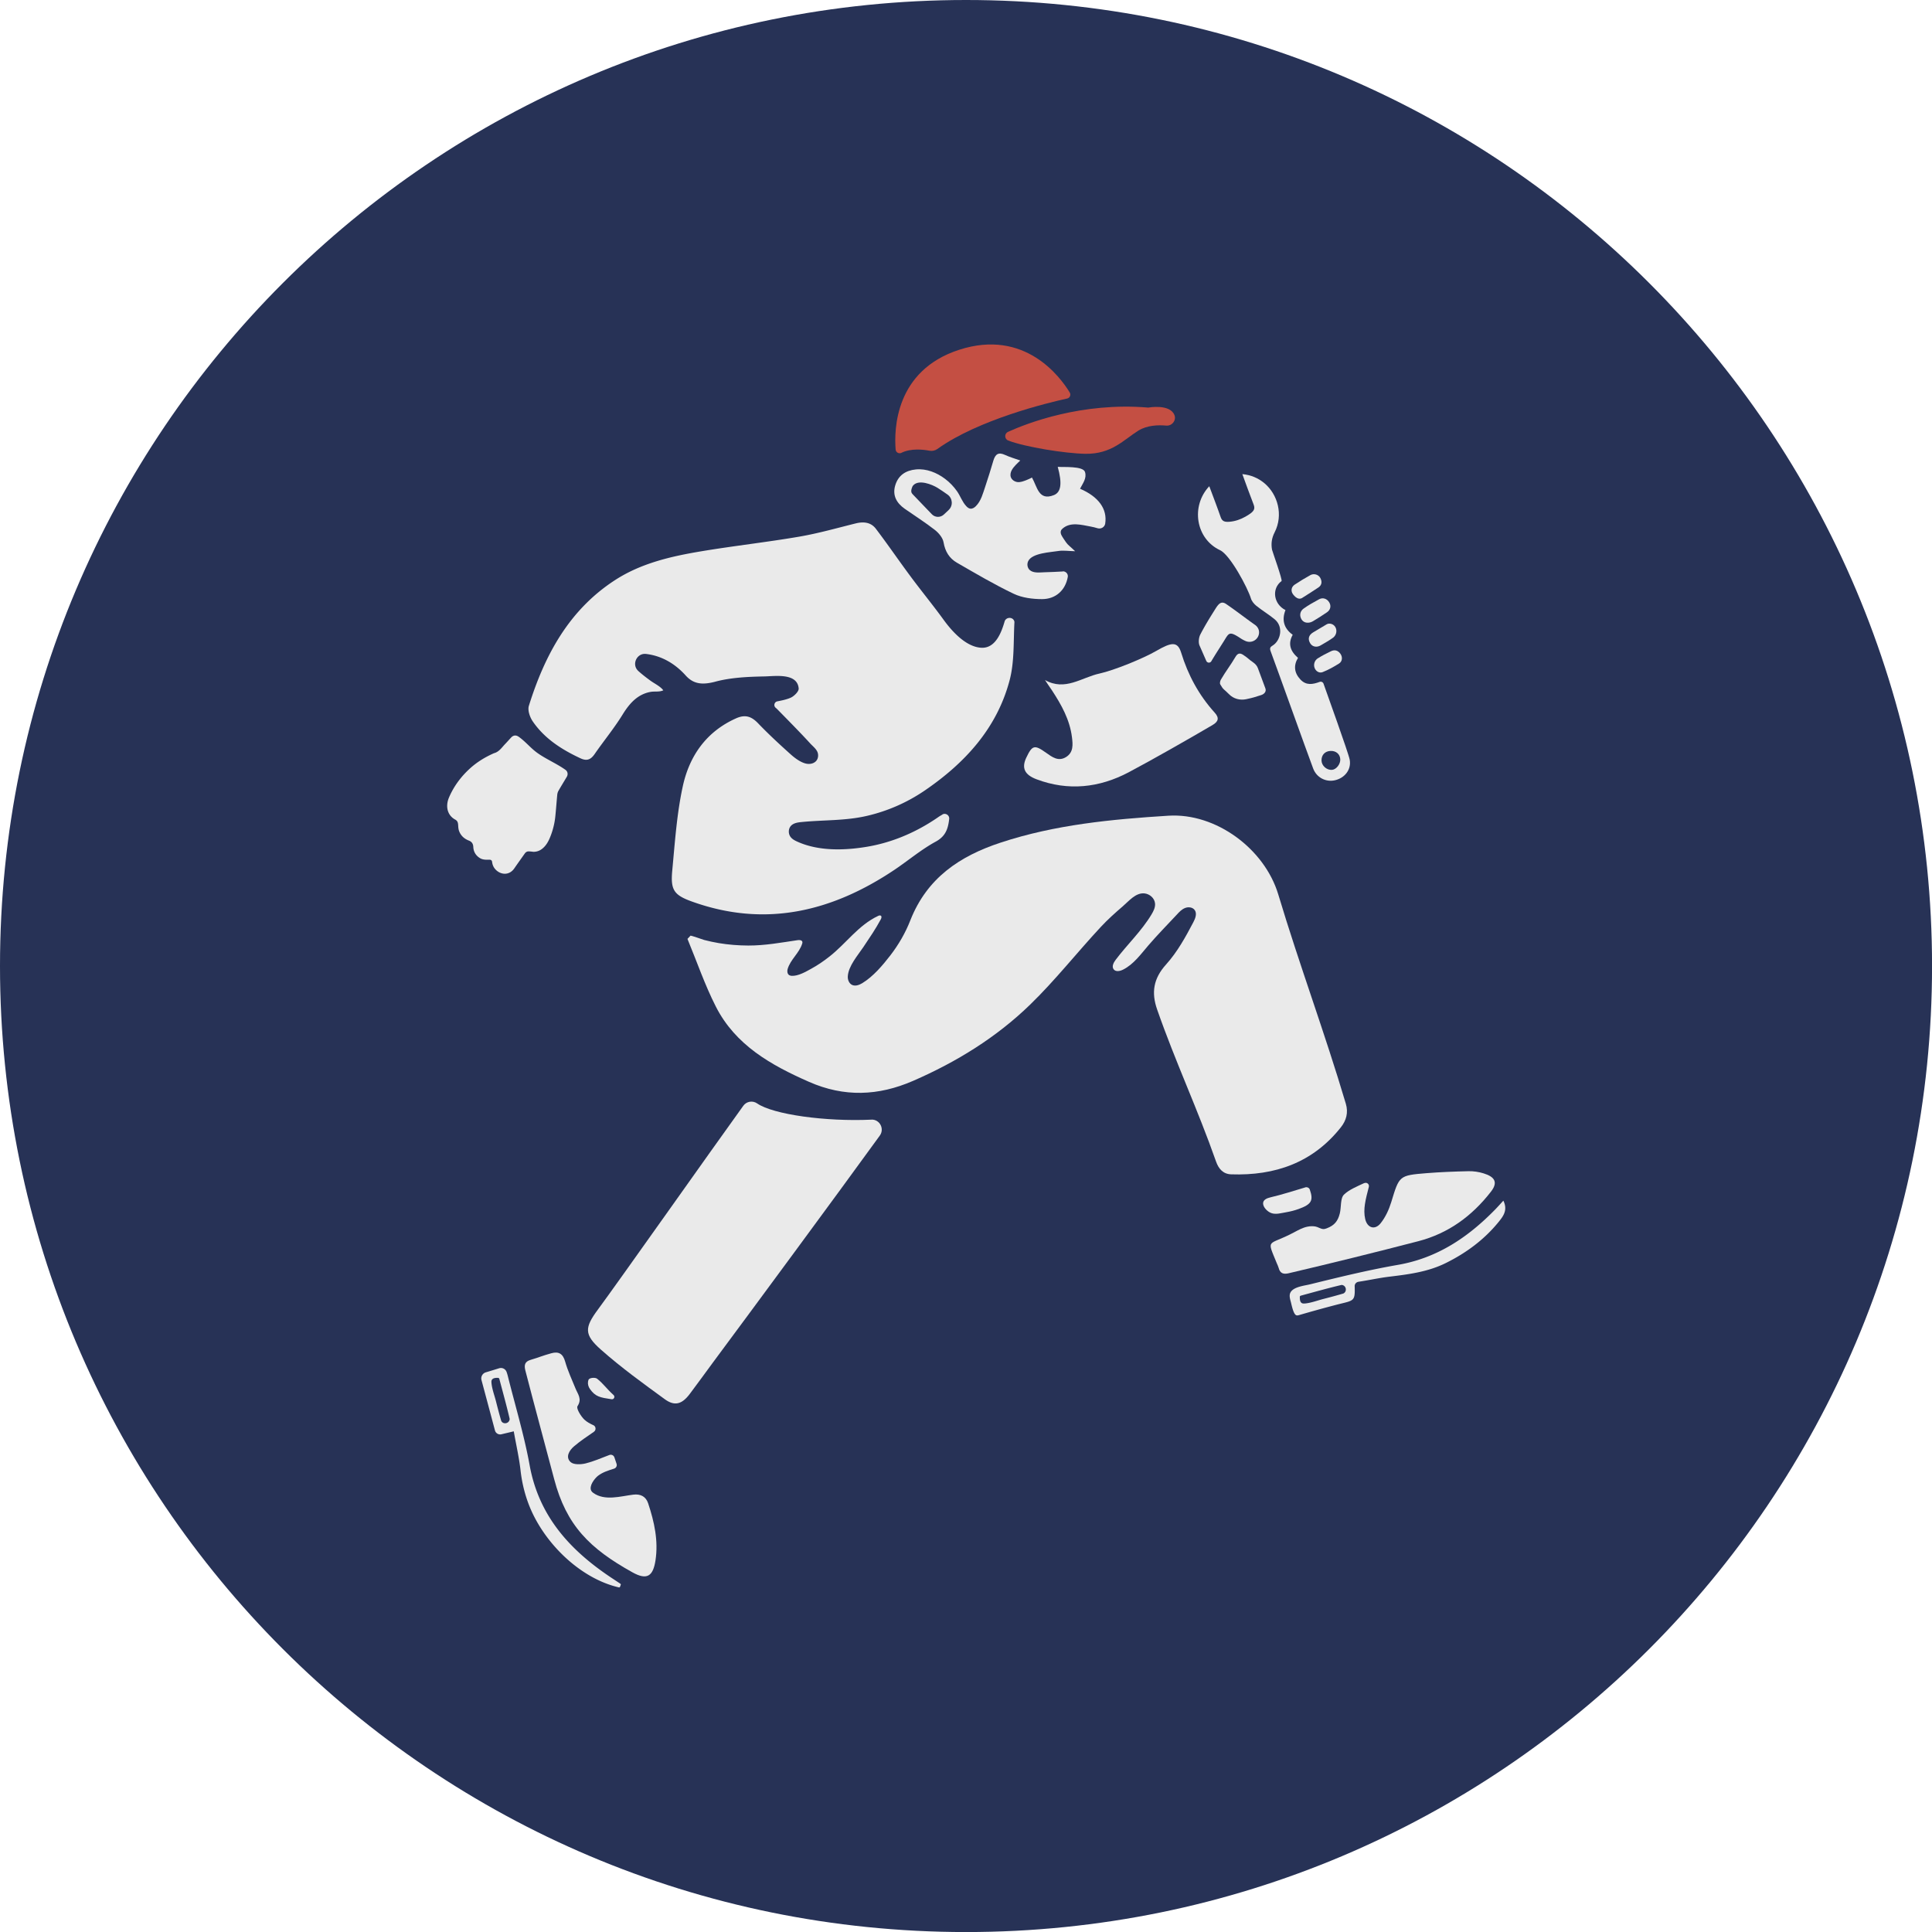
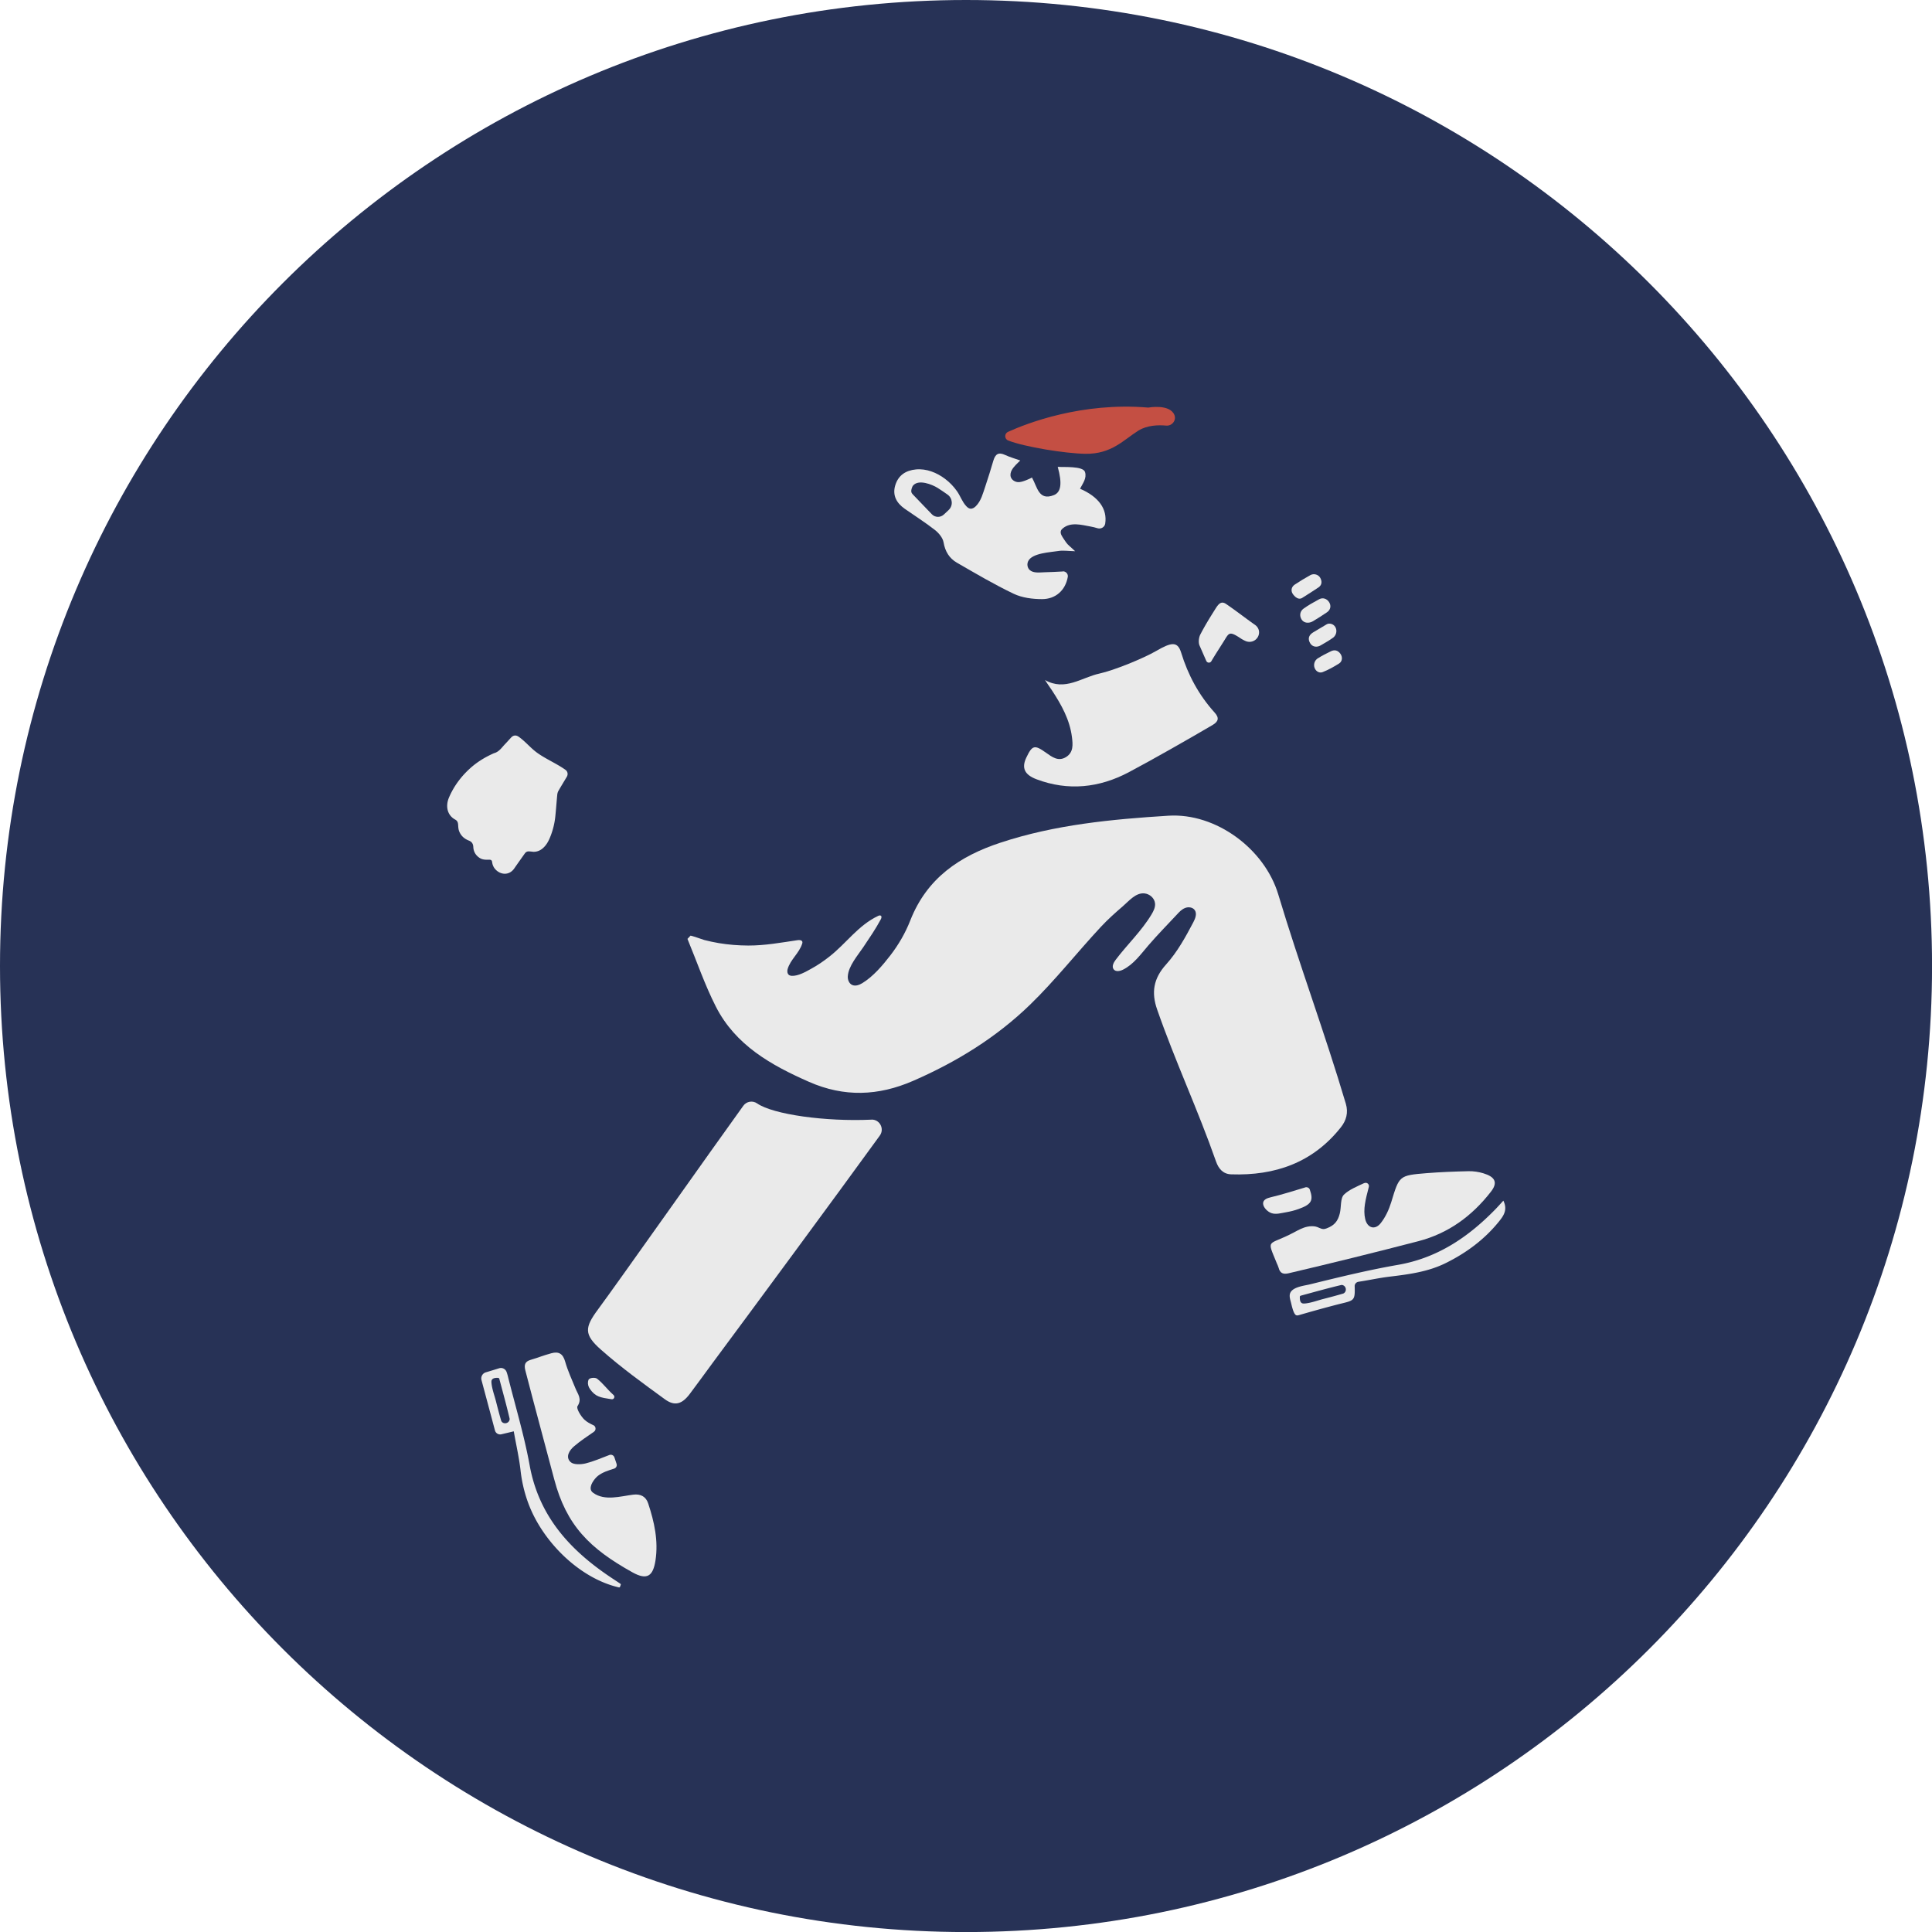
<svg xmlns="http://www.w3.org/2000/svg" data-bbox="0 0 413.1 413.1" viewBox="0 0 413.09 413.09" data-type="color">
  <g>
    <path fill="#273256" d="M413.1 206.55c0 114.074-92.476 206.55-206.55 206.55S0 320.624 0 206.55 92.476 0 206.55 0 413.1 92.476 413.1 206.55" data-color="1" />
-     <path d="M326.06 254.45a5.2 5.2 0 0 0-1.28-1.64c-.05-.49-.14-.98-.29-1.45-.81-2.56-2.94-4.54-5.84-5.41-1.55-.47-3.2-.7-4.78-.67-3.71.08-6.58.21-9.29.43-4.78.39-7.33 1.06-9.1 3.19a5.87 5.87 0 0 0-5.96-.59l-.68.31c-.26.12-.53.24-.79.37-.24-.32-.48-.67-.71-1.07 1.2-1.12 2.34-2.34 3.4-3.68 2.27-2.87 2.97-6.32 1.96-9.71-1.68-5.67-3.28-10.37-4.95-16.05-2.79-9.47-6.62-19.11-9.51-28.73-3.68-12.27-16.33-21.28-28.75-20.5-1.83.11-3.71.24-5.62.39 5.33-2.82 13.64-7.59 17.97-10.13 2.48-1.46 3.32-3.34 3.58-4.73h.21c.85 0 1.58-.13 2.14-.28.6-.16 1.47-.2 2.4-.25.44-.02.92-.05 1.42-.09 1.79 4.96 3.56 9.86 4.35 11.97 1.38 3.68 4.78 5.97 8.53 5.97.7 0 1.41-.08 2.12-.24 4.87-1.12 7.92-5.55 7.09-10.31-.19-1.07-.94-3.42-4.92-14.57-.19-.54-.36-1.02-.5-1.41a6.52 6.52 0 0 0 2.24-4.14 6.78 6.78 0 0 0-.97-4.34c.41-1.23.47-2.57.14-3.88-.21-.82-.57-1.56-1.04-2.23.3-1.57.04-3.25-.85-4.75-.38-.64-.85-1.2-1.38-1.67a7.3 7.3 0 0 0-.78-2.65c-.82-1.59-2.28-2.79-4.01-3.32a6.7 6.7 0 0 0-3.82-.02c-.15-.46-.3-.9-.43-1.28-.12-.36-.23-.67-.3-.89 0-.05.03-.12.08-.22 2.91-5.65 1.45-12.74-3.47-16.85-2.13-1.78-4.65-2.83-7.49-3.12-1.77-.18-3.52.56-4.61 1.97-.28.36-.5.74-.68 1.15-.4-.2-.84-.35-1.29-.45a5.19 5.19 0 0 0-4.79 1.52 14.04 14.04 0 0 0-3.59 12.25c.79 4.17 3.37 7.61 7.09 9.49.37.36.84 1.02 1.34 1.8-1.58.55-2.95 1.61-3.84 3.03l-.12.2c-1.12 1.78-2.26 3.63-3.31 5.58-3.08-.74-5.97.93-7.76 1.97-2.44 1.42-8.19 3.72-10.61 4.24-1.48.32-2.81.84-3.98 1.29-2.63 1.02-3.23 1.11-4.03.65a5.17 5.17 0 0 0-4.2-.41c.08-1.35.12-2.69.15-4.01.03-1.12.05-2.17.11-3.22v-.02c.25 0 .49.02.75.02h.02c5.36 0 9.61-3.62 10.58-8.99.16-.88.13-1.77-.09-2.61a5.2 5.2 0 0 0 1.32-1.87c.22-.54.35-1.09.38-1.65h.02c1.22 0 2.42-.34 3.47-1.01a6.38 6.38 0 0 0 2.89-4.42c.62-4.02-.91-7.7-4.18-10.42.02-.25.03-.51.03-.77 3.14-.9 5.38-2.55 7.18-3.87.61-.44 1.18-.86 1.7-1.19.39-.25 1.39-.44 2.74-.32 2.37.22 4.74-.84 6.17-2.76s1.75-4.37.87-6.57c-1.78-4.42-6.65-5.39-10.6-4.86a63.6 63.6 0 0 0-11.71.23q-.18-.48-.45-.93c-5.14-8.46-15.62-15.9-29.62-11.39-13.9 4.48-17.99 16.71-17.18 26.67.1 1.19.54 2.3 1.26 3.21-.49.78-.88 1.64-1.16 2.58a9.3 9.3 0 0 0-.25 4.37c-1.39-.26-2.91-.21-4.5.19-.93.23-1.85.47-2.78.71-3.09.8-6 1.55-8.94 2.05-3.52.6-7.16 1.11-10.68 1.6-3.29.46-6.7.94-10.07 1.49-6.87 1.14-14.12 2.77-20.58 6.97-9.62 6.25-16.14 15.67-20.51 29.65-.33 1.06-.39 2.15-.26 3.2-.83.33-1.6.85-2.27 1.54-.26.27-.51.54-.76.82-.19.21-.38.42-.57.62-.21.22-.41.45-.61.67a1 1 0 0 0-.08.1c-.21.09-.38.17-.5.22l-.06.03c-2.23 1.03-4.21 2.32-5.91 3.84-2.58 2.31-4.54 5.02-5.84 8.06-1.55 3.63-.79 7.5 1.75 9.96.06.26.13.54.23.83.59 1.74 1.69 3.2 3.19 4.25.59 1.82 1.81 3.37 3.53 4.41.53.32 1.05.55 1.55.71.16.22.33.44.52.65 1.55 1.74 3.68 2.72 5.91 2.72.16 0 .31 0 .47-.01 2.33-.14 4.45-1.37 5.82-3.36.32-.47.65-.93.98-1.39 1.45-.19 2.77-.76 3.95-1.7 1.95-1.54 2.87-3.53 3.4-4.9.7-1.8 1.14-3.65 1.33-5.49q.135-1.335.24-2.67l.12-1.4c.25-.43.51-.87.77-1.3.21-.35.42-.7.62-1.04.23-.38.41-.78.55-1.18 2.01-.26 3.83-1.42 5.22-3.43.71-1.02 1.45-2.03 2.24-3.09 1.3-1.75 2.64-3.56 3.85-5.53.27-.43 1.08-1.76 1.9-2.26.17-.11.36-.18.55-.22h.28c.83-.01 2.23-.03 3.76-.74.88-.41 1.62-1.05 2.14-1.85 1.71.79 3.41.96 4.83.89-5.11 3.59-8.54 8.93-10.01 15.67-1.16 5.3-1.64 10.68-2.1 15.87-.08.93-.17 1.86-.25 2.79-.52 5.49.97 8.74 5.19 10.94l-.57.61a5.17 5.17 0 0 0-1.01 5.52c.61 1.47 1.21 3.01 1.79 4.49 1.33 3.4 2.7 6.92 4.44 10.33 2.89 5.68 7.08 9.71 11.79 12.85a7.25 7.25 0 0 0-5.49 3.03c-2.93 4.06-8.39 11.75-14.17 19.88-7.11 10.01-14.46 20.37-16.88 23.63-1.51 2.04-3.1 4.44-3.14 7.34-1.24-.3-2.61-.27-4.05.13-1.33.37-2.64.77-3.9 1.16-.77.24-1.55.47-2.32.7q-1.005.3-1.83.81c-.67-.07-1.36-.01-2.04.2l-5.31 1.62c-2.66.81-4.2 3.59-3.49 6.28l3.5 13.11a5.16 5.16 0 0 0 4.61 3.82c.18.99.33 1.95.44 2.88.41 3.67 1.36 7.15 2.81 10.34 4.27 9.36 13.18 17.06 22.16 19.14a5.44 5.44 0 0 0 3.07-.16c.04-.02.09-.03.13-.05.2-.08.39-.17.58-.26.51-.27 1.14-.72 1.69-1.43h.34c1.59 0 2.86-.44 3.79-.94 1.7-.92 3.87-2.9 4.53-7.15.87-5.62-.48-10.77-1.76-14.62-1.02-3.09-3.5-5.06-6.59-5.4.21-1.02.14-2.1-.19-3.1l-.46-1.37a6 6 0 0 0-3.14-3.51c-.22-.1-.44-.19-.67-.27.05-.4.06-.8.02-1.2-.02-.29-.07-.58-.14-.86a5.68 5.68 0 0 0 3.58-3.08c1.02.75 2.04 1.49 3.06 2.23l.12.09c1.83 1.33 3.6 1.88 5.25 1.88 2.97 0 5.52-1.8 7.23-4.06 1.04-1.38 2.07-2.78 3.05-4.13.64-.88 1.29-1.76 1.94-2.64 7.4-9.97 26.09-35.27 35.73-48.58 1.66-2.3 1.86-5.28.51-7.78-.1-.18-.2-.35-.31-.51q2.385-.675 4.77-1.71c10.62-4.61 19.31-10.29 26.57-17.34 3.28-3.18 6.28-6.6 9.19-9.93.23.71.58 1.34.99 1.87 1.74 2.23 4.68 2.92 7.54 1.87 0 1.68.32 3.42.95 5.22 3.91 11.22 8.67 21.32 12.6 32.54 1.33 3.81 4.22 6.06 7.92 6.19.53.02 1.05.03 1.57.03h.3c-.21.64-.31 1.28-.32 1.89-.04 2.46 1.24 4.68 2.88 6.15-.03.07-.07.14-.11.22-1.09 2.7-.12 5.03.91 7.5.15.37.32.78.51 1.24.07.17.14.33.22.5l.02.04c.32 1.13.86 2.1 1.57 2.86-.08 1.3.22 2.4.4 3.06.02.08.04.17.07.28.39 1.62.98 4.06 3.16 5.5.71.47 1.76.93 3.12.93.57 0 1.2-.08 1.88-.28 3.01-.88 5.53-1.57 7.92-2.19l.08-.02c2.52-.65 4.7-1.21 6.25-3.4.5-.7.82-1.41 1.02-2.14.93-.1 1.83-.19 2.71-.24 5.47-.3 10.12-1.44 14.23-3.47 5.26-2.61 9.62-6.01 12.96-10.12 1.13-1.39 4.14-5.09 1.67-10.13Z" fill="#273256" data-color="1" />
    <path d="M147.6 200.07c.11-.11 2.65.83 2.96.91 1.03.27 2.08.49 3.13.67 2.08.35 4.19.51 6.3.52 3.6.01 7.01-.63 10.55-1.15.4-.06.93-.02 1.02.37.03.12 0 .25-.04.37-.63 2.04-2.53 3.4-3.12 5.46-.13.45-.06 1.02.34 1.28.17.1.37.14.56.15 1.37.06 2.96-.86 4.12-1.5 1.38-.75 2.68-1.64 3.91-2.61 3.63-2.84 6.15-6.68 10.42-8.7.19-.09.42-.17.59-.05.23.17.12.52-.01.77-1.11 2.08-2.45 4.02-3.76 5.98-1.17 1.74-3.19 4.04-3.3 6.24-.04.72.28 1.52.94 1.82.69.31 1.5.01 2.15-.38 2.34-1.42 4.36-3.81 6.02-5.96 1.76-2.29 3.22-4.81 4.27-7.5 3.56-9.03 10.54-13.71 19.28-16.59 11.66-3.85 23.77-5 35.9-5.76 10.15-.63 20.55 7.08 23.48 16.83 4.59 15.28 9.91 29.47 14.45 44.76.56 1.9.1 3.57-1.06 5.03-6 7.58-14.08 10.38-23.47 10.06-1.75-.06-2.69-1.23-3.22-2.73-3.93-11.21-8.69-21.3-12.6-32.52-1.25-3.58-.83-6.59 1.93-9.64 2.39-2.65 4.16-5.87 5.81-9.01.43-.81.83-1.85.3-2.6-.44-.62-1.36-.73-2.06-.45-.71.28-1.25.85-1.76 1.41-2.04 2.19-4.15 4.33-6.1 6.6-1.61 1.87-3.14 4.04-5.4 5.17-.65.33-1.56.52-2.01-.06-.46-.59-.03-1.44.42-2.03 2.49-3.3 5.55-6.17 7.67-9.71.44-.73.85-1.55.75-2.39-.12-1.11-1.15-2-2.27-2.11-1.86-.18-3.32 1.64-4.6 2.74-1.63 1.4-3.24 2.84-4.71 4.42-5.11 5.49-9.76 11.42-15.13 16.63-7.23 7.02-15.76 12.27-25.03 16.3-7.43 3.23-14.73 3.51-22.23.21-8.14-3.58-15.74-7.85-19.94-16.11-2.36-4.64-4.06-9.63-6.06-14.46l.61-.65Z" fill="#eaeaea" data-color="2" />
    <path d="M186.31 239.39c1.78-.08 2.86 1.96 1.81 3.41-9.34 12.89-27.89 38.03-35.69 48.53-1.66 2.24-3.28 4.51-4.96 6.73-1.65 2.18-3.2 2.66-5.32 1.12-4.67-3.4-9.37-6.8-13.69-10.63-3.63-3.22-3.46-4.71-.61-8.56 4.38-5.92 24.47-34.41 31.08-43.56.68-.95 2-1.17 2.96-.5 3.44 2.37 14.63 3.92 24.42 3.47Z" fill="#eaeaea" data-color="2" />
    <path d="M227.23 122.16c.66-.03 1.19.55 1.08 1.2-.52 2.88-2.61 4.74-5.5 4.74-2.03 0-4.24-.28-6.04-1.13-4.18-1.99-8.18-4.36-12.19-6.67-1.6-.93-2.5-2.39-2.83-4.33-.16-.96-1.01-1.99-1.82-2.63-2.08-1.63-4.32-3.04-6.49-4.56-1.73-1.22-2.66-2.84-2.03-4.98.64-2.16 2.23-3.22 4.44-3.43 2.23-.21 4.45.68 6.21 2.01.99.74 1.86 1.65 2.57 2.66.72 1.03 1.1 2.26 1.98 3.19.23.25.51.48.85.53.45.06.87-.21 1.19-.53 1.14-1.13 1.52-2.77 2.03-4.25.62-1.82 1.17-3.66 1.72-5.5.43-1.42 1.11-1.85 2.51-1.2 1.02.47 2.11.78 3.24 1.18-.64.62-1.39 1.28-1.82 2.06-.25.45-.37 1.01-.2 1.5.2.57.78.96 1.38 1.05.66.09 1.29-.17 1.89-.39.15-.06 1.27-.53 1.24-.59 1.15 1.97 1.41 5.08 4.7 3.77 1.55-.62 1.79-2.52.82-6.04 1.16.1 5.42-.22 5.83 1.1.42 1.36-.48 2.43-1.06 3.58 3.98 1.71 5.86 4.34 5.38 7.46-.12.75-.89 1.2-1.62.99-.5-.15-1-.28-1.51-.37-1.94-.35-4.21-1.02-5.91.37-.19.15-.37.34-.44.57-.1.31-.01.65.14.94.27.52.64 1 .96 1.49.38.57.99.98 1.95 1.91-1.56-.04-2.59-.21-3.57-.05-1.66.28-5.62.41-6.47 2.18-.3.62-.18 1.43.33 1.89.79.72 2.16.51 3.13.48 1.32-.03 2.64-.1 3.96-.17Zm-24.4-13.11c.99-.92.87-2.52-.23-3.3-.7-.49-1.4-.98-2.12-1.43-1.18-.73-4.02-1.88-5.22-.54-.17.19-.26.44-.33.68-.08.29-.14.6-.03.87.07.17.2.31.33.44 1.34 1.4 2.67 2.8 4.02 4.19.69.71 1.82.74 2.55.06.34-.32.69-.64 1.04-.97Z" fill="#eaeaea" data-color="2" />
-     <path d="M201.5 174.14c.7-.38 1.54.18 1.45.97-.24 2.12-.77 3.69-2.87 4.84-3.11 1.69-5.86 4.03-8.82 6.02-13.38 8.97-27.66 12.43-43.32 6.79-3.87-1.39-4.59-2.5-4.2-6.64.57-6.04.97-12.14 2.26-18.04 1.41-6.44 5-11.63 11.36-14.48 1.98-.89 3.31-.43 4.73 1.05 2.22 2.31 4.58 4.5 6.97 6.64.87.78 2.05 1.67 3.2 1.96.81.21 1.76.05 2.29-.6.37-.46.46-1.1.3-1.67-.24-.82-1.07-1.42-1.62-2.03q-1.155-1.26-2.34-2.49c-1.54-1.61-3.1-3.19-4.66-4.78a6 6 0 0 0-.37-.34c-.52-.42-.3-1.26.35-1.38 1.01-.2 1.94-.39 2.81-.76.77-.33 1.81-1.37 1.75-2-.29-3.38-5.09-2.61-7.35-2.57-3.5.07-7.26.23-10.65 1.17-2.68.67-4.52.45-6.16-1.37-2.26-2.51-5.1-4.21-8.5-4.61-.09-.01-.17-.01-.26-.01-1.74.02-2.7 2.17-1.55 3.47.05.06.11.12.17.18.83.75 1.71 1.42 2.61 2.08.84.61 2.15 1.23 2.74 2.06-.85.4-1.79.18-2.68.33s-1.7.47-2.46.93c-1.53.95-2.64 2.43-3.57 3.94-1.8 2.92-4 5.58-5.95 8.4-.82 1.19-1.64 1.59-3.04.94-4.01-1.87-7.68-4.2-10.22-7.91-.61-.9-1.12-2.37-.82-3.32 3.38-10.81 8.57-20.48 18.4-26.86 5.63-3.66 12.1-5.12 18.61-6.2 6.91-1.15 13.87-1.92 20.77-3.1 4.08-.7 8.08-1.84 12.11-2.84 1.69-.42 3.24-.24 4.29 1.13 2.58 3.39 4.98 6.92 7.53 10.34 2.28 3.07 4.72 6.04 6.96 9.13 1.79 2.47 4.8 5.84 8.11 5.99 2.99.13 4.26-3.27 4.94-5.62 0-.01 0-.02.01-.03.3-.93 1.69-1 2.04-.08.03.09.05.17.05.26-.23 4.18.02 8.52-1.05 12.5-2.75 10.29-9.6 17.69-18.24 23.57a36.5 36.5 0 0 1-12.18 5.33c-4.68 1.1-9.36.86-14.1 1.34-.79.08-1.64.21-2.19.78-.61.64-.63 1.73-.09 2.42.35.46.88.74 1.41.98 4.51 2.05 9.99 1.91 14.79 1.12 4.71-.77 9.22-2.53 13.29-5.01.72-.44 1.43-.9 2.12-1.38.26-.18.54-.34.86-.52Z" fill="#eaeaea" data-color="2" />
-     <path d="M223.42 145.39c4.3 2.46 7.84-.55 11.68-1.38 3.08-.67 9.38-3.24 12.1-4.82 3.29-1.91 4.59-2.1 5.35.36 1.46 4.77 3.79 9.09 7.16 12.81 1.05 1.16.79 1.94-.48 2.68-4.87 2.86-12.93 7.46-17.91 10.09-6.27 3.31-12.91 4.05-19.7 1.49-2.57-.97-3.22-2.43-2.19-4.61 1.28-2.7 1.76-2.82 4.22-1.07 1.3.92 2.64 1.96 4.3.92 1.59-1 1.45-2.64 1.25-4.24-.47-3.73-2.24-6.9-4.25-9.97-.5-.76-1.04-1.49-1.52-2.26Z" fill="#eaeaea" data-color="2" />
+     <path d="M223.42 145.39c4.3 2.46 7.84-.55 11.68-1.38 3.08-.67 9.38-3.24 12.1-4.82 3.29-1.91 4.59-2.1 5.35.36 1.46 4.77 3.79 9.09 7.16 12.81 1.05 1.16.79 1.94-.48 2.68-4.87 2.86-12.93 7.46-17.91 10.09-6.27 3.31-12.91 4.05-19.7 1.49-2.57-.97-3.22-2.43-2.19-4.61 1.28-2.7 1.76-2.82 4.22-1.07 1.3.92 2.64 1.96 4.3.92 1.59-1 1.45-2.64 1.25-4.24-.47-3.73-2.24-6.9-4.25-9.97-.5-.76-1.04-1.49-1.52-2.26" fill="#eaeaea" data-color="2" />
    <path d="M126.87 304.72c.57.27.63 1.06.11 1.42-1.45 1-2.93 1.98-4.27 3.13-.95.81-1.88 2.26-.71 3.34.65.6 2.22.54 3.25.28 1.67-.42 3.27-1.11 5.04-1.79.44-.17.93.06 1.08.51.17.49.32.95.46 1.37.15.44-.09.9-.53 1.04-1.18.37-2.43.75-3.43 1.52-.75.59-2 2.2-1.44 3.23.1.18.26.32.43.44 2.45 1.76 5.81.71 8.53.37 1.6-.2 2.72.41 3.2 1.87 1.31 3.96 2.21 8.01 1.56 12.21-.52 3.33-1.78 4.28-4.92 2.53-9.18-5.1-14.14-10.06-16.74-19.93-2.02-7.66-4.18-15.55-6.16-23.23-.31-1.21-.09-1.91 1.12-2.27 2.05-.61 2.36-.84 4.42-1.41 1.57-.44 2.49.07 2.97 1.78.56 1.98 1.45 3.87 2.23 5.79.49 1.2 1.42 2.19.41 3.74-.31.47.7 2.14 1.47 2.88.54.51 1.22.86 1.9 1.18Z" fill="#eaeaea" data-color="2" />
    <path d="M291.72 252.97c.52-.25 1.1.23.96.79-.36 1.42-.67 2.56-.84 3.72-.16 1.04-.18 2.16.06 3.17.45 1.92 2.08 2.42 3.3.9 1.03-1.29 1.78-2.92 2.27-4.52 1.72-5.65 1.65-5.71 7.55-6.19 2.99-.24 5.98-.35 8.98-.42 1.06-.02 2.16.14 3.17.45 2.47.75 3.17 1.94 1.6 3.95-4.02 5.16-9.03 8.88-15.52 10.57-9.13 2.37-18.57 4.71-27.75 6.86-1.08.25-1.81.02-2.1-1.14-.09-.34-.26-.66-.4-1-2.24-5.51-1.98-3.6 3.62-6.58.94-.5 1.89-1.04 2.94-1.25.55-.11 1.11-.13 1.67-.04.58.1 1.12.52 1.7.55.26.01.51-.06.76-.16 1.63-.62 2.37-1.53 2.78-3.18.34-1.36.08-3.24.9-4.03 1.11-1.06 2.64-1.67 4.36-2.48Z" fill="#eaeaea" data-color="2" />
    <path d="M132.48 339.41h-.15c-7.99-1.85-15.29-8.87-18.65-16.25-1.26-2.77-2.04-5.75-2.38-8.77-.31-2.74-.94-5.44-1.45-8.35-.96.23-1.76.42-2.65.63-.6.14-1.21-.22-1.37-.82-.94-3.53-1.89-7.08-2.88-10.77-.19-.71.22-1.44.91-1.65.97-.29 1.91-.58 2.88-.88.66-.2 1.35.16 1.58.81.1.28.18.55.25.82 1.59 6.37 3.51 12.69 4.68 19.14 2.02 11.1 8.9 18.4 17.85 24.28.5.33 1 .66 1.49.99.06.04.12.08.14.15.02.06 0 .12-.03.18-.04.12-.09.23-.13.35-.02.05-.04.11-.09.13h-.01Zm-25.8-44.73c-.08-.07-.19-.08-.3-.08-.46 0-1.02.05-1.23.47-.09.17-.08.38-.07.57.11 1.32.63 2.67.96 3.95.35 1.38.71 2.77 1.11 4.14.03.09.07.17.13.25.46.57 1.43.38 1.65-.33a.7.7 0 0 0 .03-.34c-.66-2.82-1.44-5.62-2.18-8.42-.02-.07-.04-.15-.09-.2Z" fill="#eaeaea" data-color="2" />
    <path d="M290.45 274.07c-.47.07-.82.48-.8.95.11 3.32-.17 3-3.79 3.93-2.7.7-5.4 1.45-8.08 2.23-.23.07-.5.13-.7 0-.58-.38-.91-2.18-1.09-2.84-.16-.57-.36-1.28-.13-1.86.55-1.34 3.02-1.57 4.2-1.86 6.24-1.54 12.5-3.07 18.82-4.17 8.45-1.46 15.04-5.92 20.85-11.88.53-.55 1.04-1.12 1.71-1.85 1 2.04-.05 3.36-1.04 4.58-3.07 3.77-6.91 6.6-11.25 8.75-3.84 1.91-7.98 2.43-12.21 2.94-2.18.27-4.25.74-6.47 1.07ZM278 277.09c-.08.08-.08.2-.08.31 0 .47.05 1.04.47 1.24.18.09.38.08.58.07 1.33-.11 2.71-.65 4.01-.98 1.4-.36 2.8-.73 4.19-1.14.09-.03.17-.07.25-.14.58-.47.39-1.45-.33-1.67a.57.57 0 0 0-.34-.02c-2.86.68-5.7 1.48-8.54 2.25-.07.02-.15.04-.2.1Z" fill="#eaeaea" data-color="2" />
    <path d="M279.06 253.88c.41-.12.86.08.99.46.83 2.36.36 3.17-2.38 4.16-.88.32-1.78.54-2.7.7-.98.16-2.12.52-3.1.19-.81-.27-1.73-1.17-1.8-1.99-.07-.85.8-1.21 1.57-1.39 2.48-.58 4.9-1.37 7.43-2.12Z" fill="#eaeaea" data-color="2" />
    <path d="M131.19 298.28c.38.35.08.98-.43.9-2.44-.37-3.45-.53-4.62-2.19-.33-.46-.5-1.04-.41-1.6.04-.24.11-.45.24-.54.37-.3 1.34-.34 1.7-.06 1.37 1.09 1.97 2.09 3.52 3.49" fill="#eaeaea" data-color="2" />
-     <path d="M192.76 96.82c-.55.27-1.21-.08-1.26-.7-.34-4.25-.15-16.9 13.61-21.34 13.98-4.51 21.56 5.76 23.62 9.15.3.5.02 1.15-.55 1.28-4.18.92-18.95 4.48-27.76 10.79-.48.35-1.09.48-1.68.37-1.35-.26-3.95-.55-5.99.44Z" fill="#c44f43" data-color="3" />
    <path d="M215.52 92.34c4.04-1.83 15.75-6.4 29.99-5.19 0 0 4.62-.86 5.6 1.59.46 1.15-.54 2.38-1.77 2.26-1.61-.15-4.05-.11-5.95 1.08-3.1 1.93-5.71 5.04-11.31 4.95-4.38-.07-12.98-1.47-16.51-2.84-.82-.32-.86-1.48-.05-1.84Z" fill="#c44f43" data-color="3" />
-     <path d="M258.56 103.96c.85 2.28 1.68 4.42 2.43 6.59.31.9.82 1.1 1.9 1.01 1.19-.1 2.34-.49 3.38-1.08 1.78-1.01 2.19-1.54 1.77-2.61-.82-2.09-1.57-4.21-2.41-6.5 1.88.19 3.41.86 4.71 1.94 2.88 2.4 4.09 6.81 2.19 10.52-.6 1.17-.8 2.39-.55 3.71.07.35 2.29 6.51 2.03 6.7-2.18 1.62-1.7 4.94.84 6.2-.82 2.12-.36 3.9 1.55 5.29-1.08 1.92-.5 3.52 1.13 4.93-.99 1.64-.8 3.22.51 4.62 1.24 1.32 2.63 1.07 4.14.51.33-.12.69.05.81.39.48 1.42 5.35 14.84 5.6 16.27.37 2.11-1.06 3.9-3.16 4.38-1.94.45-3.92-.57-4.65-2.5-1.63-4.35-7.49-20.77-9.11-25.12-.22-.6-.08-.88.43-1.18 1.62-.95 2.48-3.94.42-5.64-1.25-1.02-2.65-1.86-3.91-2.87-.49-.4-.97-.98-1.15-1.58-.68-2.25-4.43-9.29-6.59-10.3-5.2-2.43-6.32-9.43-2.3-13.69Zm28.01 58.37c-.06-1.09-.9-1.81-2.06-1.77-1.2.04-1.97.85-1.95 2.04.02 1.11 1.09 2.08 2.22 2.01.93-.06 1.85-1.23 1.79-2.28" fill="#eaeaea" data-color="2" />
-     <path d="M269.65 148.62c-1.48.46-1.49.51-3.2.88-1.33.28-2.72-.09-3.67-1.07-1.2-1.22-1.14-.84-1.87-2.1-.14-.24-.03-.73.13-1.01 1.02-1.76 2.08-3.09 3.11-4.85.42-.72.88-.96 1.65-.46 1.18.78 1.03.85 2.2 1.66.4.28.79.72.95 1.18.79 2.17.86 2.35 1.61 4.34.25.66-.23 1.22-.91 1.43" fill="#eaeaea" data-color="2" />
    <path d="M257.93 141.32a.6.6 0 0 0 1.07.06c.9-1.52 1.84-2.95 2.61-4.18 1.03-1.63 1.13-2.22 2.8-1.25.84.49.96.67 1.84 1.08 1.05.49 2.21.07 2.72-.88.47-.89.24-1.94-.65-2.56-2.28-1.6-3.85-2.87-6.15-4.44-1.04-.71-1.61-.06-2.28 1-1.22 1.94-2.16 3.44-3.22 5.47-.35.66-.47 1.69-.21 2.36l1.46 3.33Z" fill="#eaeaea" data-color="2" />
    <path d="M278.46 127.82c1.16-.73 2.32-1.46 3.45-2.22.76-.52.78-1.28.4-2.01-.38-.74-1.37-1.04-2.12-.63-1.15.63-2.27 1.32-3.36 2.04-.71.47-.85 1.27-.46 1.92 0 0 .97 1.61 2.09.91Z" fill="#eaeaea" data-color="2" />
    <path d="M279.74 133.14c-.67.05-1.3-.25-1.6-1-.32-.79-.04-1.55.57-2 1.05-.76 2.2-1.39 3.34-2.01.8-.44 1.69-.12 2.16.66.44.73.29 1.59-.46 2.11-.98.67-1.99 1.32-3.01 1.92-.32.19-.66.3-.99.32Z" fill="#eaeaea" data-color="2" />
    <path d="M284.58 133.38c1.27.32 1.54 1.97.58 2.86-.04.04-.08.07-.12.1-.83.61-1.75 1.11-2.64 1.64-.85.51-1.79.33-2.25-.42-.56-.91-.36-1.75.59-2.33.96-.58 1.94-1.15 2.9-1.73.28-.17.61-.2.94-.12" fill="#eaeaea" data-color="2" />
    <path d="M281.19 143.04c-.4-.69-.23-1.6.36-2.12.06-.05.12-.1.19-.14.91-.58 1.88-1.07 2.85-1.54.79-.38 1.49-.17 2 .53s.44 1.65-.28 2.1c-1.11.7-2.28 1.35-3.49 1.83-.63.25-1.27-.03-1.64-.66Z" fill="#eaeaea" data-color="2" />
    <path d="M114.06 182.13c-.29-.03-.65-.08-1.01-.09-.38-.01-.66.18-.87.49-.74 1.05-1.49 2.09-2.22 3.15-1.09 1.58-2.97 1.4-4.07.16-.39-.44-.6-.96-.67-1.54-.04-.33-.23-.48-.57-.48-.69.01-1.39.04-2.01-.33-.89-.54-1.39-1.36-1.44-2.38-.03-.71-.33-1.14-.95-1.38-1.02-.4-1.76-1.08-2.12-2.13-.11-.33-.14-.7-.16-1.05-.03-.53-.07-1-.64-1.31-1.77-.96-2.09-2.95-1.32-4.74 1.04-2.42 2.59-4.49 4.54-6.25 1.38-1.24 2.94-2.22 4.62-3 .18-.08.36-.18.54-.23 1.03-.31 1.58-1.19 2.27-1.91.45-.47.88-.96 1.33-1.44.48-.5 1.05-.53 1.61-.13 1.51 1.07 2.54 2.44 4.05 3.5 1.81 1.28 4.11 2.26 5.92 3.55.49.34.61.97.3 1.5-.6 1.01-1.22 2.01-1.8 3.03-.13.23-.21.52-.24.79-.15 1.57-.26 3.13-.42 4.7a16 16 0 0 1-1.01 4.15c-.4 1.03-.89 2-1.78 2.71-.53.42-1.13.66-1.88.66" fill="#eaeaea" data-color="2" />
  </g>
</svg>